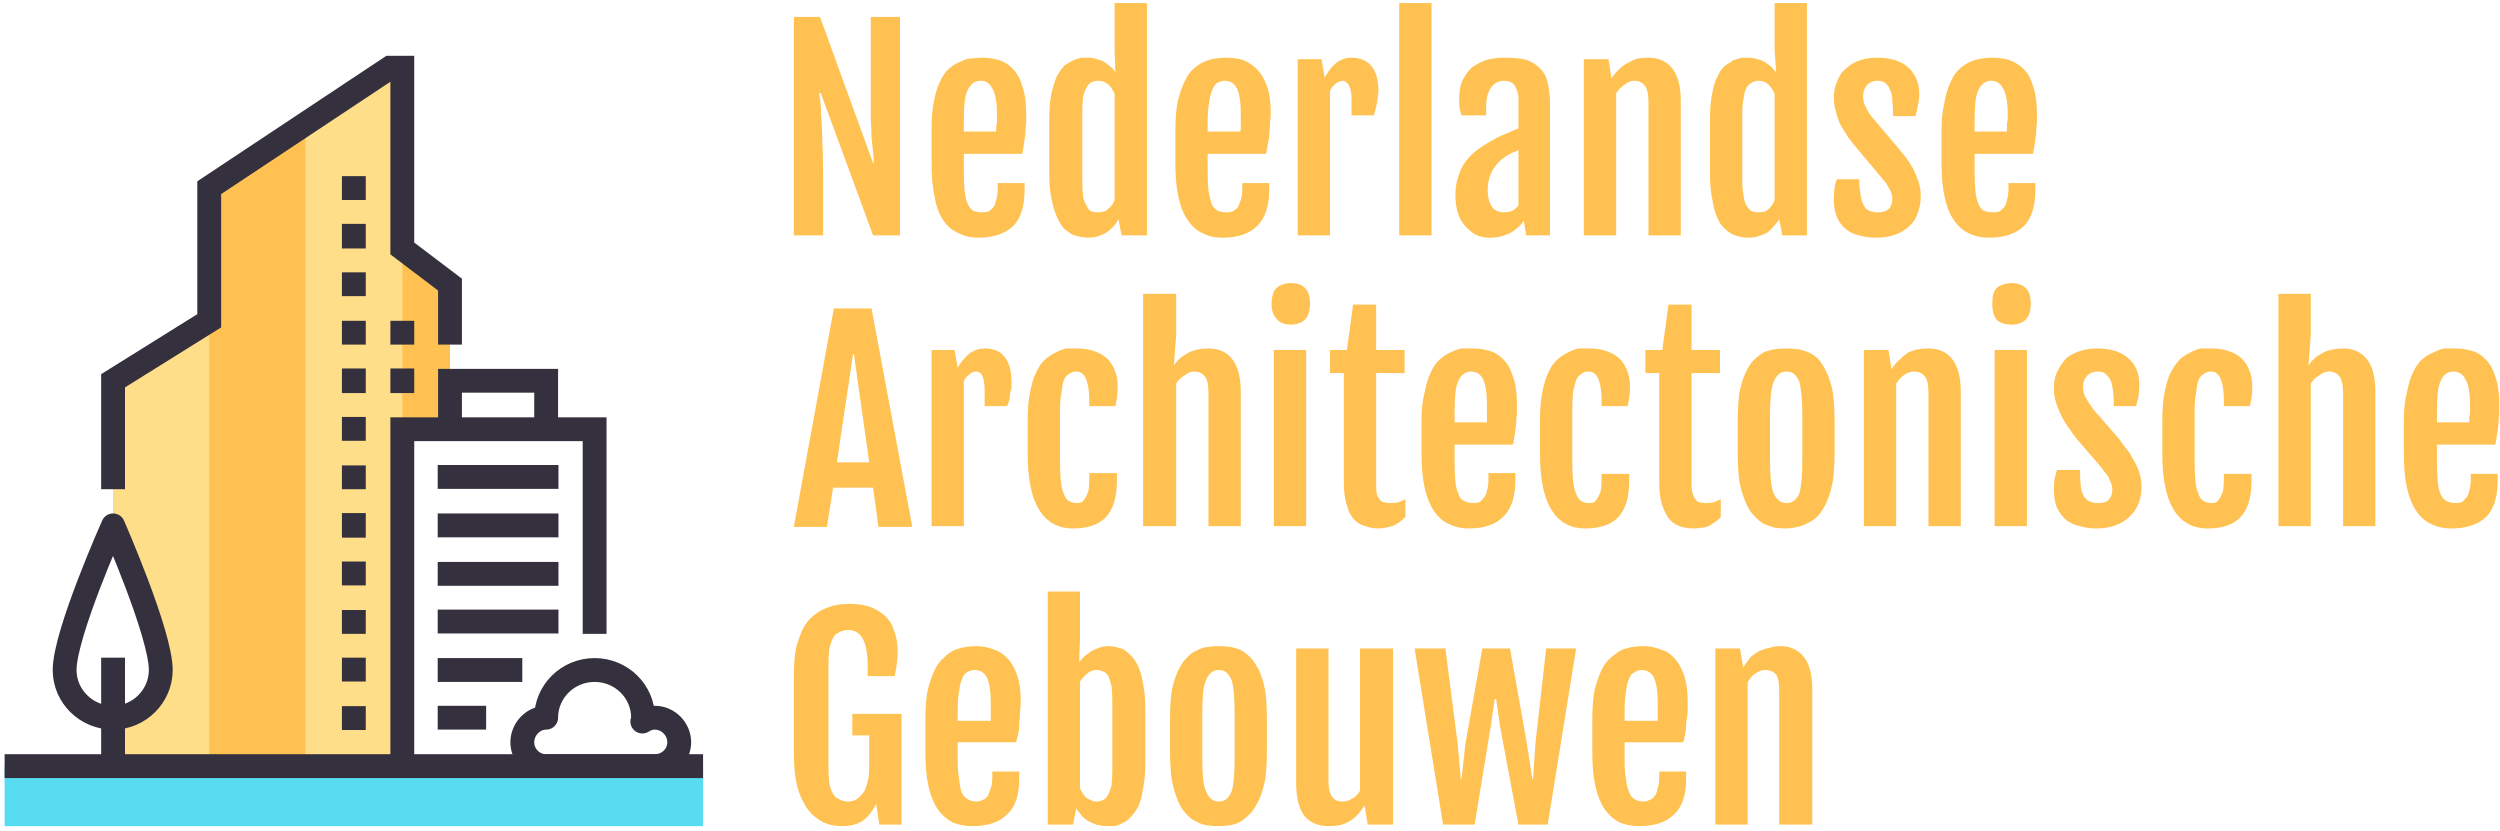
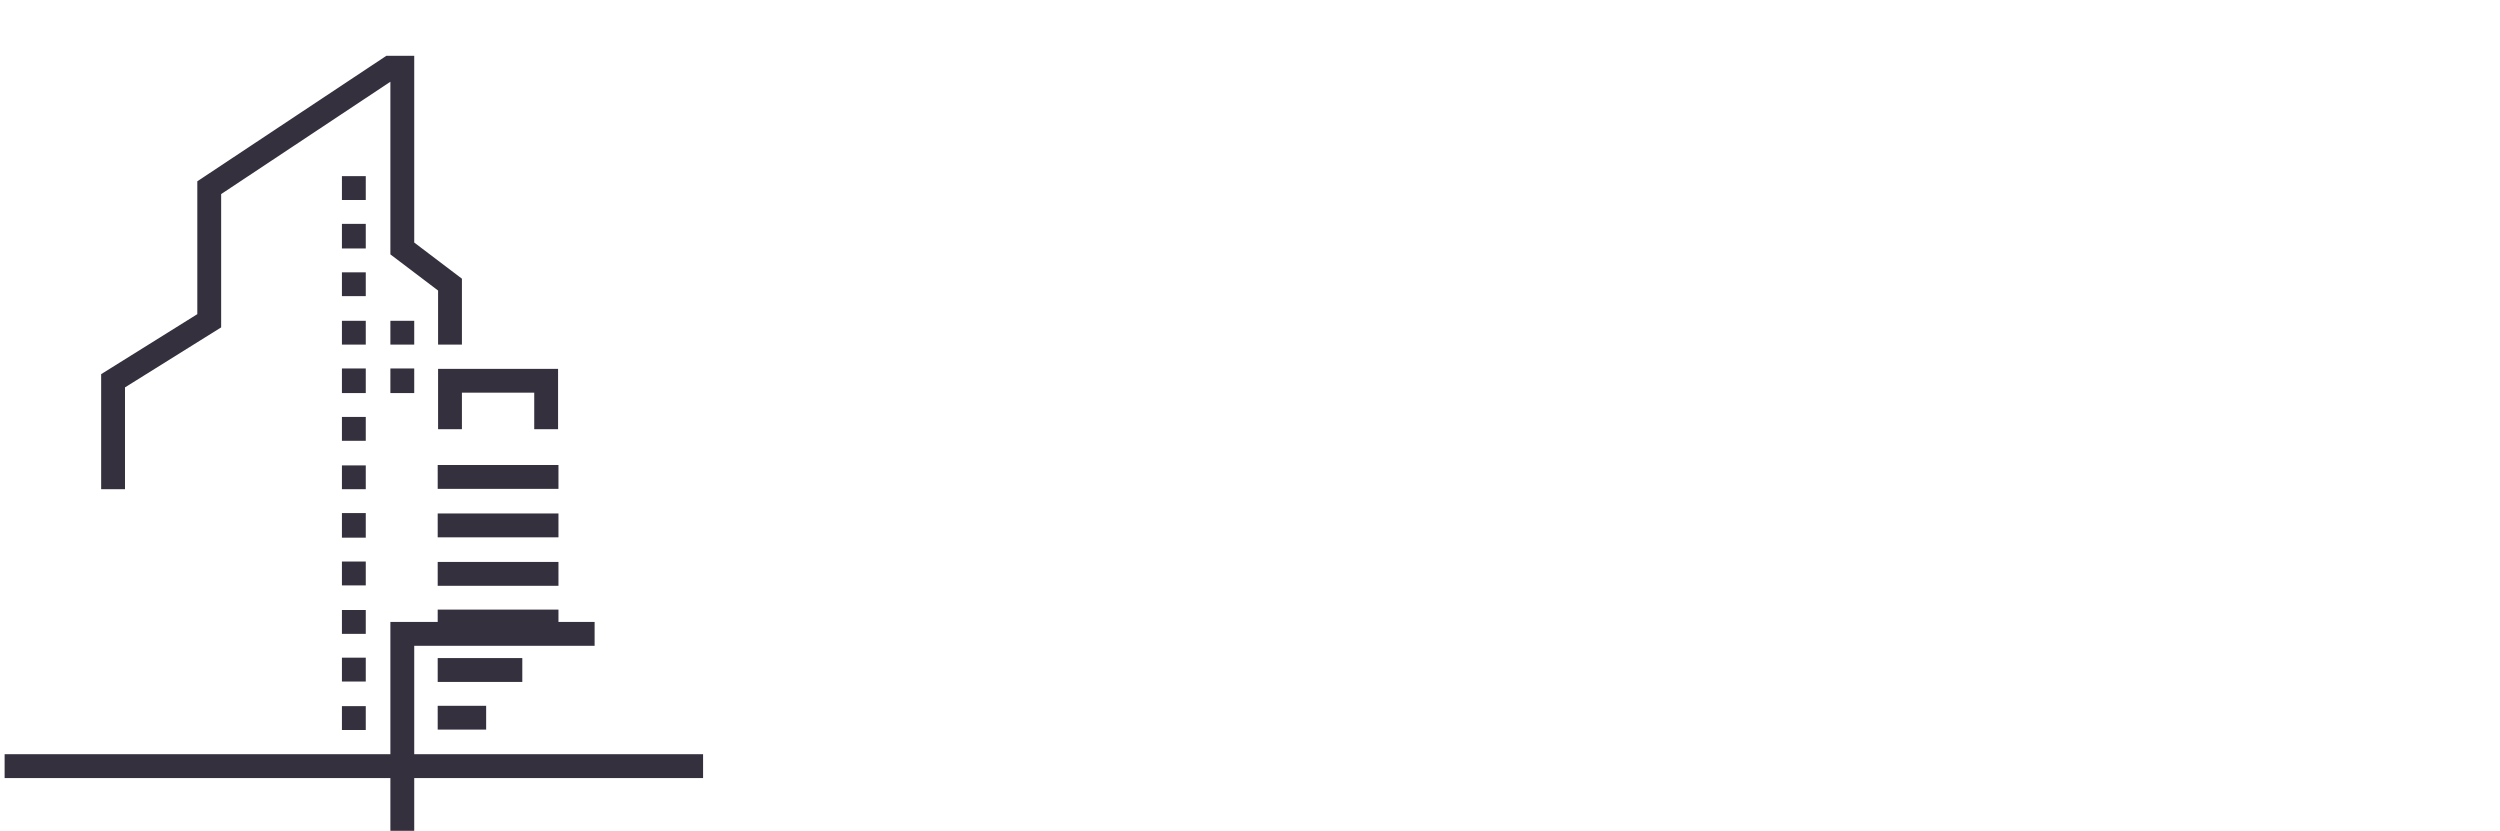
<svg xmlns="http://www.w3.org/2000/svg" width="325" height="108" version="1.2">
  <style>.a{fill:#ffc252}.b{fill:#ffde8a}.c,.d{fill:none;stroke:#34303d;stroke-width:3.1}.c{stroke-miterlimit:10}.d{stroke-linejoin:round}</style>
-   <path d="M52.3 32.3V8.8L27.2 24.4v17.3l-12.5 7.8v18.8s6.2 14.1 6.2 18.8c0 3.4-2.8 6.2-6.2 6.2v6.3h37.6V55.8h6.2V37z" class="a" />
-   <path d="M14.7 49.5v18.8s6.2 14.1 6.2 18.8c0 3.4-2.8 6.2-6.2 6.2v6.3h12.5V41.7zM52.3 8.8l-12.6 7.8v83h12.6z" class="b" />
-   <path d="M46 47.9v3.2M52.3 47.9v3.2M46 41.7v3.1M46 35.4v3.1M46 29.1v3.2M46 22.9V26M46 54.2v3.1M46 60.5v3.1M46 66.7v3.2M46 73v3.1M46 79.3v3.1M46 85.5v3.1M46 91.8v3.1M52.3 41.7v3.1M58.5 44.8V37l-6.2-4.7V8.8h-1.6L27.2 24.4v17.3l-12.5 7.8v14.1M77.3 82.4V55.8h-25v43.8M71 55.8v-6.3H58.5v6.3M56.9 62h15.7M56.9 68.3h15.7M56.9 74.6h15.7M56.9 80.8h15.7M56.9 87.1h11M56.9 93.3h6.3" class="c" />
-   <path d="M85.1 93.3c-.6 0-1.1.2-1.6.5q.1-.2.1-.5c0-3.4-2.8-6.2-6.3-6.2S71 89.9 71 93.3c-1.7 0-3.1 1.5-3.1 3.2 0 1.7 1.4 3.1 3.1 3.1h14.1c1.8 0 3.2-1.4 3.2-3.1 0-1.7-1.4-3.2-3.2-3.2zM14.7 68.3S8.4 82.4 8.4 87.1c0 3.4 2.8 6.2 6.3 6.2 3.4 0 6.2-2.8 6.2-6.2 0-4.7-6.2-18.8-6.2-18.8zM14.7 85.5v14.1" class="d" />
-   <path d="M.6 107.4v-7.8h90.8v7.8" style="fill:#57dcf2" />
+   <path d="M46 47.9v3.2M52.3 47.9v3.2M46 41.7v3.1M46 35.4v3.1M46 29.1v3.2M46 22.9V26M46 54.2v3.1M46 60.5v3.1M46 66.7v3.2M46 73v3.1M46 79.3v3.1M46 85.5v3.1M46 91.8v3.1M52.3 41.7v3.1M58.5 44.8V37l-6.2-4.7V8.8h-1.6L27.2 24.4v17.3l-12.5 7.8v14.1M77.3 82.4h-25v43.8M71 55.8v-6.3H58.5v6.3M56.9 62h15.7M56.9 68.3h15.7M56.9 74.6h15.7M56.9 80.8h15.7M56.9 87.1h11M56.9 93.3h6.3" class="c" />
  <path d="M.6 99.6h90.8" class="d" />
-   <path d="M103.2 30.6V2.2h3.4l6.9 19h.1q0-.6-.1-1.4-.1-.9-.2-1.9 0-1-.1-2.4V2.2h3.8v28.4h-3.5l-6.8-18.5h-.2l.2 1.6q0 .9.1 2.1.1 1.2.1 2.7.1 1.6.1 3.8v8.3zm24 .3q-1.5 0-2.6-.6-1.2-.5-2-1.7t-1.1-3q-.4-1.8-.4-4.4v-4.3q0-2.2.3-3.7.3-1.6.8-2.6.5-1.1 1.2-1.7.7-.6 1.5-.9.7-.4 1.4-.4.7-.1 1.4-.1 1.1 0 2.1.3 1.1.3 1.9 1.2.8.8 1.2 2.2.5 1.4.5 3.4V16q-.1.7-.1 1.4l-.2 1.4-.2 1.2h-7.6v2.3q0 1.5.1 2.5t.4 1.7q.3.6.7.9.5.2 1.2.2.4 0 .8-.1.3-.2.6-.5.3-.4.4-1 .2-.6.2-1.5v-.7h3.5v.8q0 3.3-1.5 4.8-1.6 1.5-4.5 1.5zm-1.9-13.8h4.2v-.4q0-.4.1-.7v-1.2q0-2.3-.6-3.3-.5-1-1.5-1-.6 0-1 .3t-.7.9q-.3.6-.4 1.6-.1 1-.1 2.4zm16.1 13.8q-.4 0-.9-.1t-1.1-.3q-.5-.3-1.1-.8-.5-.6-.9-1.5t-.7-2.3q-.3-1.3-.3-3.3v-7.2q0-2 .3-3.3.3-1.3.7-2.2.5-.9 1-1.4.6-.4 1.2-.7.5-.2 1-.3h.9q.6 0 1.1.2.6.1 1 .4.5.3.8.6.4.3.6.7l-.1-2.9V.4h4.2v30.2h-3.3l-.4-2.1q-.2.4-.6.9-.4.4-.9.8-.5.3-1.1.5-.6.2-1.4.2zm1.4-3.3q.4 0 .7-.1.4-.1.6-.4.3-.2.5-.5t.3-.6V12.2q-.3-.7-.8-1.2-.6-.5-1.3-.5-.5 0-.9.2t-.6.6q-.3.5-.5 1.3-.1.8-.1 2.1v8.8q0 1.2.1 2.1.2.8.5 1.2.2.5.6.7.4.1.9.1zm16.1 3.3q-1.5 0-2.6-.6-1.1-.5-1.9-1.7-.8-1.1-1.2-3-.4-1.8-.4-4.3v-4.4q0-2.1.3-3.7.4-1.6.9-2.6.5-1.1 1.2-1.7.7-.6 1.4-.9.7-.3 1.5-.4.7-.1 1.3-.1 1.1 0 2.2.3 1 .4 1.8 1.2.8.8 1.3 2.2.5 1.4.5 3.4 0 .7-.1 1.4 0 .7-.1 1.4 0 .7-.2 1.4l-.2 1.2H157v2.3q0 1.5.1 2.5.2 1 .4 1.7.3.6.8.9.5.2 1.2.2.4 0 .7-.1.4-.2.7-.5.2-.4.4-1t.2-1.5v-.7h3.5v.8q0 3.3-1.6 4.8-1.5 1.5-4.5 1.5zM157 17.1h4.2q.1-.1.1-.4v-1.9q0-2.3-.5-3.3t-1.6-1q-.5 0-1 .3-.4.3-.6.9-.3.6-.4 1.6-.2 1-.2 2.4zm11.7 13.5V7.7h3.1l.4 2.4q.7-1.3 1.6-2 .9-.6 1.8-.6 1.8 0 2.7 1.1.9 1.1.9 3.3 0 .3-.1.7 0 .4-.1.8t-.2.9q-.1.4-.2.7h-2.9v-2.1q0-.7-.1-1.1-.1-.5-.3-.8-.1-.2-.3-.3-.2-.2-.4-.2-.5 0-1 .4-.4.3-.7.9v18.8zm13.2 0V.4h4.2v30.2zm11.8.3q-1.1 0-1.9-.4-.8-.5-1.4-1.2-.6-.7-.9-1.7-.3-1-.3-2.2 0-1.4.4-2.5.3-1.1 1-2 .7-.9 1.7-1.6 1-.7 2.3-1.4.6-.3 1.4-.6.8-.4 1.4-.6v-4.2q-.1-.6-.3-1-.2-.5-.5-.7-.4-.3-1.1-.3-.4 0-.9.2-.4.2-.7.6-.3.4-.5 1-.2.7-.2 1.7v1H190q-.2-.7-.3-1.2v-1.1q0-1.3.4-2.2.5-1 1.2-1.7.8-.6 1.9-1 1.1-.3 2.4-.3 1.8 0 2.9.3 1.1.4 1.8 1.2.7.7.9 1.8.3 1.2.3 2.7v17.1h-3.1l-.3-1.9q-.7 1-1.8 1.6-1.2.6-2.6.6zm1.8-3.3q.6 0 1.1-.2.5-.3.8-.7v-7.2q-.3.2-.7.3-.4.2-.9.5t-.9.7q-.4.4-.8 1-.3.5-.5 1.2t-.2 1.5q0 1.3.5 2.1t1.6.8zm10.4 3V7.7h3.2l.4 2.5q.5-.8 1.1-1.3.5-.5 1.2-.8.6-.4 1.2-.5.6-.1 1.3-.1 2 0 3.1 1.4t1.1 4.2v17.5h-4.2V13.2q0-1.5-.5-2.1-.5-.6-1.4-.6-.6 0-1.2.5-.6.4-1.1 1.1v18.5zm21.3.3q-.4 0-.9-.1t-1-.3q-.6-.3-1.1-.8-.6-.5-1-1.5-.4-.9-.6-2.3-.3-1.3-.3-3.3v-7.2q0-2 .3-3.3.2-1.3.7-2.2.4-.9 1-1.4.6-.4 1.1-.7.6-.2 1.1-.3h.8q.6 0 1.2.2.5.1 1 .4l.8.6q.3.4.6.7l-.2-2.9V.4h4.2v30.2h-3.2l-.4-2.1q-.3.5-.7.9-.3.4-.8.8-.5.3-1.2.5-.6.2-1.4.2zm1.4-3.3q.5 0 .8-.1.3-.1.6-.4.2-.2.4-.5t.3-.6V12.2q-.3-.7-.8-1.2t-1.3-.5q-.4 0-.8.2t-.7.6q-.3.5-.4 1.3-.2.8-.2 2.1v8.8q0 1.2.2 2.1.1.8.4 1.2.3.5.7.7.4.1.8.1zm9.8-1.8q0-.7.1-1.4t.3-1.1h2.9q0 1.2.2 2.1.1.8.4 1.3.2.5.7.7.5.2 1.2.2.9 0 1.4-.5.4-.5.4-1.2 0-.4-.1-.7-.1-.4-.3-.7-.2-.3-.4-.7-.3-.3-.6-.7l-3.1-3.7q-.6-.7-1.2-1.5l-1-1.6q-.4-.8-.6-1.7-.3-.9-.3-1.9 0-1.3.5-2.3.4-1 1.2-1.6.8-.7 1.8-1 1-.3 2.1-.3 1.3 0 2.3.3 1 .3 1.7.9.7.6 1.1 1.5.4.8.4 2 0 .8-.2 1.6-.1.7-.3 1.3h-2.9q0-1.2-.1-2 0-.9-.3-1.4-.2-.6-.6-.9-.4-.3-1-.3t-.9.2q-.4.2-.6.5-.2.3-.3.6-.1.4-.1.7 0 .8.4 1.5.3.7 1 1.5l3.3 3.9q.4.5.9 1.1.5.7.9 1.4.4.8.7 1.7.3.9.3 1.9 0 1.2-.4 2.2-.3 1-1.1 1.7-.7.7-1.8 1.1-1.1.4-2.5.4-1.2 0-2.2-.3-1-.2-1.7-.8-.8-.6-1.2-1.6-.4-.9-.4-2.4zm20.2 5.1q-1.5 0-2.7-.6-1.1-.5-1.9-1.7-.8-1.1-1.2-3-.4-1.8-.4-4.3v-4.4q0-2.1.4-3.7.3-1.6.8-2.6.5-1.1 1.2-1.7.7-.6 1.4-.9.8-.3 1.5-.4.7-.1 1.3-.1 1.2 0 2.2.3 1.1.4 1.9 1.2.8.8 1.2 2.2.5 1.4.5 3.4V16q-.1.7-.1 1.4l-.2 1.4-.2 1.2h-7.6v2.3q0 1.5.1 2.5t.4 1.7q.2.6.7.9.5.2 1.2.2.4 0 .8-.1.3-.2.6-.5.3-.4.4-1 .2-.6.2-1.5v-.7h3.5v.8q0 3.3-1.5 4.8-1.6 1.5-4.5 1.5zm-1.9-13.8h4.2V16q.1-.3.1-.6v-.6q0-2.3-.6-3.3-.5-1-1.6-1-.5 0-.9.3t-.7.9q-.3.6-.4 1.6-.1 1-.1 2.5zM103.2 68.5l5.2-28.4h4.9l5.3 28.4h-4.4l-.7-5.1h-5.2l-.8 5.1zm5.6-8.4h4.2L111 46h-.1zm12.3 8.3V45.5h3l.4 2.3q.7-1.2 1.6-1.9.9-.6 1.9-.6 1.8 0 2.6 1.1.9 1.1.9 3.3v.7l-.2.8q0 .4-.1.8-.1.5-.3.8H128v-2.1q0-.7-.1-1.2-.1-.4-.2-.7-.2-.3-.4-.4-.2-.1-.4-.1-.5 0-.9.4-.5.3-.7.9v18.8zm18.4.3q-2.9 0-4.4-2.4-1.5-2.4-1.5-7.3v-4.3q0-2.2.3-3.7.3-1.6.8-2.6.5-1.1 1.2-1.7.7-.6 1.4-.9.7-.4 1.4-.5h1.3q1.2 0 2.1.3 1 .3 1.7.9.7.6 1.1 1.6.4.9.4 2.2 0 .8-.1 1.4-.1.5-.2 1.1h-3.4V52q0-1.7-.4-2.7-.4-1-1.3-1-.5 0-.9.3-.4.2-.7.8-.2.6-.3 1.6-.2.9-.2 2.4v6.5q0 1.5.1 2.6.1 1 .4 1.7.2.6.6.9.5.3 1.1.3.3 0 .6-.1.3-.2.5-.6.2-.3.4-.9.1-.6.1-1.5v-.8h3.6v.9q0 3.3-1.4 4.8t-4.3 1.5zm9.1-.3V38.2h4.3v5.4l-.3 3.9q.5-.7 1-1.1.6-.4 1.2-.7.5-.2 1.1-.3.6-.1 1.2-.1 2 0 3.1 1.4t1.1 4.2v17.5h-4.2V51q0-1.5-.5-2.1-.5-.6-1.4-.6-.6 0-1.2.5-.7.4-1.1 1.1v18.5zm19.2-26.2q-1.2 0-1.8-.7-.7-.7-.7-2 0-.7.2-1.3.1-.5.5-.8.3-.3.7-.4.5-.2 1.1-.2 1.3 0 1.9.7.6.6.6 2 0 1.3-.6 2-.7.7-1.9.7zm-2.2 26.2V45.5h4.2v22.9zm9.1-5.7V48.5h-1.8v-3h2.2l.8-5.9h3v5.9h3.7v3h-3.7v14.6q0 .7.1 1.2.2.4.4.7.3.3.6.3.3.1.7.1.6 0 1.1-.1.5-.2.9-.4v2.3q-.4.4-.8.7-.4.3-.9.5-.4.1-.9.2-.4.1-.9.1-.9 0-1.7-.3-.8-.2-1.4-.8-.7-.7-1-1.9-.4-1.1-.4-3zm16.3 6q-1.5 0-2.7-.6-1.1-.5-1.9-1.7-.8-1.2-1.2-3-.4-1.8-.4-4.4v-4.3q0-2.2.4-3.7.3-1.6.8-2.6.5-1.1 1.2-1.7.7-.6 1.4-.9.8-.4 1.5-.5h1.3q1.2 0 2.2.3 1.1.3 1.9 1.2.8.8 1.2 2.2.5 1.3.5 3.4v1.4q-.1.7-.1 1.4l-.2 1.4-.2 1.2h-7.6v2.3q0 1.5.1 2.5t.4 1.6q.2.7.7.9.5.3 1.2.3.4 0 .8-.1.3-.2.6-.6.3-.3.4-.9.2-.6.2-1.5v-.8h3.5v.9q0 3.3-1.6 4.8-1.5 1.5-4.4 1.5zm-1.9-13.8h4.2v-2.3q0-2.3-.5-3.3t-1.6-1q-.5 0-.9.3-.4.2-.7.9-.3.6-.4 1.6-.1 1-.1 2.4zm17 13.8q-2.9 0-4.4-2.4-1.5-2.4-1.5-7.3v-4.3q0-2.2.3-3.7.3-1.6.8-2.6.5-1.1 1.2-1.7.7-.6 1.4-.9.7-.4 1.4-.5h1.3q1.2 0 2.1.3 1 .3 1.7.9.7.6 1.1 1.6.4.9.4 2.2 0 .8-.1 1.4-.1.5-.2 1.1h-3.4V52q0-1.7-.4-2.7-.4-1-1.3-1-.6 0-.9.3-.4.2-.7.8-.2.6-.4 1.6-.1.9-.1 2.4v6.5q0 1.5.1 2.6.1 1 .4 1.7.2.6.6.9.4.3 1.1.3.3 0 .6-.1.3-.2.5-.6.2-.3.4-.9.1-.6.1-1.5v-.7h3.6v.8q0 3.3-1.4 4.8t-4.3 1.5zm9.6-6V48.5h-1.8v-3h2.2l.8-5.9h3v5.9h3.7v3h-3.7v14.6q0 .7.2 1.2.1.4.4.7.2.3.5.3.4.1.7.1.7 0 1.1-.1.5-.2.9-.4v2.3q-.3.4-.8.7-.4.3-.8.5-.5.2-.9.2-.5.1-1 .1-.8 0-1.6-.2-.9-.3-1.5-.9-.6-.7-1-1.9-.4-1.1-.4-3zm16.5 6q-.7 0-1.5-.1-.7-.2-1.4-.5-.7-.4-1.3-1.1-.7-.7-1.1-1.8-.5-1.1-.8-2.7-.2-1.6-.2-3.9V55q0-2.2.2-3.8.3-1.6.8-2.7t1.1-1.7q.6-.6 1.3-1 .7-.3 1.5-.4.7-.1 1.4-.1t1.5.1q.7.1 1.4.4.7.3 1.3.9.6.7 1.1 1.8.5 1 .8 2.7.2 1.6.2 3.8v3.6q0 2.2-.2 3.8-.3 1.6-.8 2.8-.5 1.1-1.1 1.8-.7.7-1.4 1-.7.4-1.4.5-.7.2-1.4.2zm.1-3.3q.5 0 .9-.3t.7-.9q.2-.7.3-1.8.1-1.1.1-2.7v-5.6q0-1.6-.1-2.7t-.3-1.8q-.3-.7-.7-1-.4-.3-.9-.3-.6 0-1 .3t-.7 1q-.3.7-.4 1.8-.1 1.1-.1 2.7v5.6q0 1.6.1 2.7t.4 1.8q.3.6.7.9.4.3 1 .3zm10 3V45.5h3.2l.4 2.5q.5-.8 1.1-1.3.5-.5 1.1-.9.7-.3 1.3-.4.6-.1 1.3-.1 2 0 3.1 1.4t1.1 4.2v17.5h-4.2V51q0-1.5-.5-2.1-.5-.6-1.4-.6-.6 0-1.2.4-.7.5-1.1 1.2v18.5zm19.2-26.2q-1.2 0-1.9-.6-.6-.7-.6-2.1 0-.7.1-1.2.2-.6.5-.9.4-.3.8-.4.5-.2 1.1-.2 1.2 0 1.9.7.6.6.6 2 0 1.3-.6 2-.7.7-1.9.7zm-2.2 26.2V45.5h4.2v22.9zm7.7-4.8q0-.7.1-1.4.2-.7.3-1.1h3q0 1.2.1 2.1.1.8.4 1.3.3.5.8.7.4.2 1.1.2 1 0 1.4-.5.4-.5.4-1.2 0-.4-.1-.7-.1-.4-.3-.7-.1-.4-.4-.7-.3-.3-.6-.8l-3.1-3.6q-.6-.7-1.1-1.5-.6-.8-1-1.6t-.7-1.7q-.3-.9-.3-1.9 0-1.4.5-2.3.5-1 1.2-1.7.8-.6 1.8-.9 1-.3 2.2-.3 1.2 0 2.2.3 1 .3 1.7.9.7.6 1.1 1.4.4.9.4 2.1 0 .8-.1 1.6-.2.7-.3 1.2h-2.9q0-1.1-.1-1.9-.1-.9-.3-1.4-.3-.6-.7-.9-.3-.3-1-.3-.5 0-.9.2t-.6.5q-.2.2-.3.6-.1.3-.1.7 0 .8.4 1.5t1 1.5l3.4 3.9q.3.5.8 1.1.5.6.9 1.4.5.8.8 1.7.3.9.3 1.9 0 1.2-.4 2.2-.4 1-1.2 1.7-.7.7-1.8 1.1-1.1.4-2.5.4-1.1 0-2.1-.3-1-.2-1.8-.8-.7-.6-1.2-1.6-.4-1-.4-2.4zm20 5.1q-2.9 0-4.4-2.4-1.5-2.4-1.5-7.3v-4.3q0-2.2.3-3.7.3-1.6.8-2.6.6-1.1 1.2-1.7.7-.6 1.4-.9.7-.4 1.4-.5h1.3q1.2 0 2.1.3 1 .3 1.7.9.7.6 1.1 1.6.4.9.4 2.2 0 .8-.1 1.4-.1.5-.2 1.1h-3.4V52q0-1.7-.4-2.7-.4-1-1.3-1-.5 0-.9.3-.4.2-.7.8-.2.6-.3 1.6-.2.9-.2 2.4v6.5q0 1.5.1 2.6.1 1 .4 1.7.2.6.6.9.5.3 1.1.3.3 0 .6-.1.3-.2.5-.6.2-.3.4-.9.1-.6.1-1.5v-.7h3.6v.8q0 3.3-1.4 4.8t-4.3 1.5zm9.2-.3V38.2h4.2v5.4l-.3 3.9q.5-.7 1-1.1.6-.4 1.2-.7.5-.2 1.1-.3.6-.1 1.2-.1 2 0 3.1 1.4t1.1 4.2v17.5h-4.2V51q0-1.5-.5-2.1-.5-.6-1.3-.6-.7 0-1.3.5-.7.4-1.1 1.1v18.5zm22.5.3q-1.5 0-2.7-.6-1.1-.5-1.9-1.7-.8-1.2-1.2-3-.4-1.8-.4-4.4v-4.3q0-2.2.4-3.7.3-1.6.8-2.6.5-1.1 1.2-1.7.7-.6 1.5-.9.7-.4 1.4-.5h1.3q1.2 0 2.2.3 1.1.3 1.9 1.2.8.8 1.2 2.2.5 1.3.5 3.4v1.4q-.1.7-.1 1.4l-.2 1.4-.2 1.2h-7.6v2.3q0 1.5.1 2.5t.4 1.7q.3.6.7.8.5.3 1.2.3.4 0 .8-.1.3-.2.6-.6.3-.3.4-.9.2-.6.2-1.5v-.7h3.5v.8q0 3.3-1.5 4.8-1.6 1.5-4.5 1.5zm-1.9-13.8h4.2v-.5q0-.3.1-.6v-1.2q0-2.3-.6-3.3-.5-1-1.6-1-.5 0-.9.3-.4.2-.7.9-.3.6-.4 1.6-.1 1-.1 2.4zM109.5 107.4q-.5 0-1.2-.1-.6-.1-1.3-.4-.7-.4-1.4-1-.7-.7-1.2-1.7-.6-1.1-.9-2.6-.3-1.5-.3-3.7v-10q0-2.2.3-3.7.4-1.5.9-2.5.6-1.1 1.4-1.7.7-.6 1.5-.9.9-.4 1.7-.5.8-.1 1.4-.1 1.8 0 3 .5 1.1.5 1.9 1.3.7.8 1 1.9.4 1.1.4 2.4 0 .9-.1 1.6-.1.8-.3 1.7h-3.5v-1.3q0-4.7-2.5-4.7-.7 0-1.2.3-.5.2-.8.7-.3.6-.5 1.5-.1.9-.1 2.3v12.9q0 1.3.1 2.2.2.9.5 1.4.3.5.8.7.5.3 1.2.3t1.2-.4q.5-.4.9-1 .3-.7.5-1.6.1-.8.1-1.9v-3.7h-2.2v-2.8h6.4v14.4h-2.9l-.4-2.7q-.8 1.6-1.9 2.3-1 .6-2.5.6zm16.9 0q-1.4 0-2.6-.5-1.1-.6-1.9-1.7-.8-1.2-1.2-3-.4-1.8-.4-4.4v-4.3q0-2.2.3-3.8.4-1.5.9-2.6.5-1 1.2-1.6.7-.7 1.4-1 .8-.3 1.5-.4.7-.1 1.3-.1 1.1 0 2.2.4 1 .3 1.8 1.1t1.3 2.2q.5 1.4.5 3.5 0 .7-.1 1.4 0 .7-.1 1.4 0 .7-.1 1.3-.2.7-.3 1.2h-7.6v2.3q0 1.5.2 2.6.1 1 .3 1.6.3.6.8.9.5.3 1.2.3.4 0 .7-.2.4-.1.7-.5.2-.4.4-1t.2-1.5v-.7h3.5v.9q0 3.3-1.6 4.7-1.5 1.5-4.5 1.5zm-1.9-13.7h4.3v-2.3q0-2.3-.5-3.3t-1.6-1q-.5 0-1 .3-.4.2-.6.8-.3.6-.4 1.6-.2 1-.2 2.5zm11.7 13.5V76.9h4.2V83l-.1 3.1q.3-.4.7-.8l.8-.6q.5-.3 1.1-.5.6-.2 1.2-.2.4 0 .9.1t1 .3q.5.3 1 .8.6.6 1 1.5t.6 2.2q.3 1.4.3 3.4v6.9q0 1.9-.3 3.3-.2 1.4-.6 2.3-.5.9-1 1.4-.5.6-1.1.8-.5.3-1 .4h-.9q-.8 0-1.5-.2-.6-.2-1.1-.5-.5-.3-.9-.8l-.6-.8-.4 2.1zm4.2-18.6v13.9q.2.4.4.7.2.3.4.5.3.2.6.3.3.2.7.2.5 0 .9-.2t.6-.6q.3-.5.5-1.3.1-.8.1-2.1v-8.7q0-1.3-.1-2.1-.2-.8-.4-1.3-.3-.5-.7-.6-.4-.2-.9-.2-.7 0-1.2.5-.5.4-.9 1zm18 18.8q-.7 0-1.4-.1-.8-.1-1.5-.5-.7-.3-1.3-1-.7-.7-1.1-1.8-.5-1.1-.8-2.8-.2-1.6-.2-3.8v-3.6q0-2.3.2-3.9.3-1.5.8-2.6t1.1-1.7q.6-.7 1.3-1 .7-.4 1.5-.5.7-.1 1.5-.1.6 0 1.4.1.7.1 1.4.4.7.4 1.3 1 .6.7 1.1 1.7.5 1.1.8 2.7.2 1.6.2 3.9v3.6q0 2.2-.2 3.8-.3 1.6-.8 2.7t-1.1 1.8q-.7.7-1.3 1.1-.7.4-1.5.5-.7.1-1.4.1zm.1-3.2q.5 0 .9-.3t.7-1q.2-.6.3-1.7.1-1.1.1-2.7v-5.6q0-1.7-.1-2.8-.1-1.1-.3-1.7-.3-.7-.7-1-.4-.3-.9-.3-.6 0-1 .3t-.7 1q-.3.6-.4 1.7-.1 1.1-.1 2.8v5.6q0 1.6.1 2.7t.4 1.7q.3.7.7 1 .4.3 1 .3zm10-2.4V84.3h4.2v17.2q0 1.5.5 2.1.4.6 1.3.6.7 0 1.3-.4.6-.3 1-1V84.3h4.3v22.9h-3.3l-.4-2.5q-.5.8-1 1.3-.6.6-1.2.9-.6.3-1.2.4-.7.1-1.3.1-2 0-3.1-1.3-1.1-1.4-1.1-4.3zm19.1 5.4-3.7-22.9h4l1.6 12.4.4 4.6h.1l.5-4.6 2.2-12.4h3.6l2.2 12.4.7 4.6h.1l.3-4.6 1.4-12.4h3.9l-3.7 22.9h-3.8L195 94.4l-.5-3.5h-.2l-.5 3.5-2.1 12.8zm25.5.2q-1.4 0-2.6-.5-1.1-.6-1.9-1.7-.8-1.2-1.2-3-.4-1.8-.4-4.4v-4.3q0-2.2.3-3.8.4-1.5.9-2.6.5-1 1.2-1.6.7-.6 1.4-1 .8-.3 1.5-.4.7-.1 1.3-.1 1.2 0 2.2.4 1.1.3 1.8 1.1.8.8 1.3 2.2.5 1.4.5 3.5v1.4l-.2 1.4q0 .7-.1 1.3-.1.7-.3 1.2h-7.6v2.4q0 1.4.2 2.5.1 1 .4 1.6.2.6.7.9.5.3 1.2.3.4 0 .7-.2.4-.1.7-.5.3-.4.4-1 .2-.6.2-1.5v-.7h3.5v.9q0 3.3-1.6 4.7-1.5 1.5-4.5 1.5zm-1.9-13.7h4.3v-2.3q0-2.3-.5-3.3t-1.6-1q-.5 0-.9.3-.5.2-.7.8-.3.6-.4 1.6-.2 1-.2 2.5zm11.8 13.5V84.3h3.2l.4 2.4v.1q.5-.8 1-1.4.6-.5 1.2-.8.7-.3 1.3-.4.6-.2 1.3-.2 2 0 3.1 1.4t1.1 4.2v17.6h-4.3V89.8q0-1.5-.4-2.1-.5-.6-1.4-.6-.6 0-1.2.4-.7.4-1.1 1.2v18.5z" class="a" />
</svg>